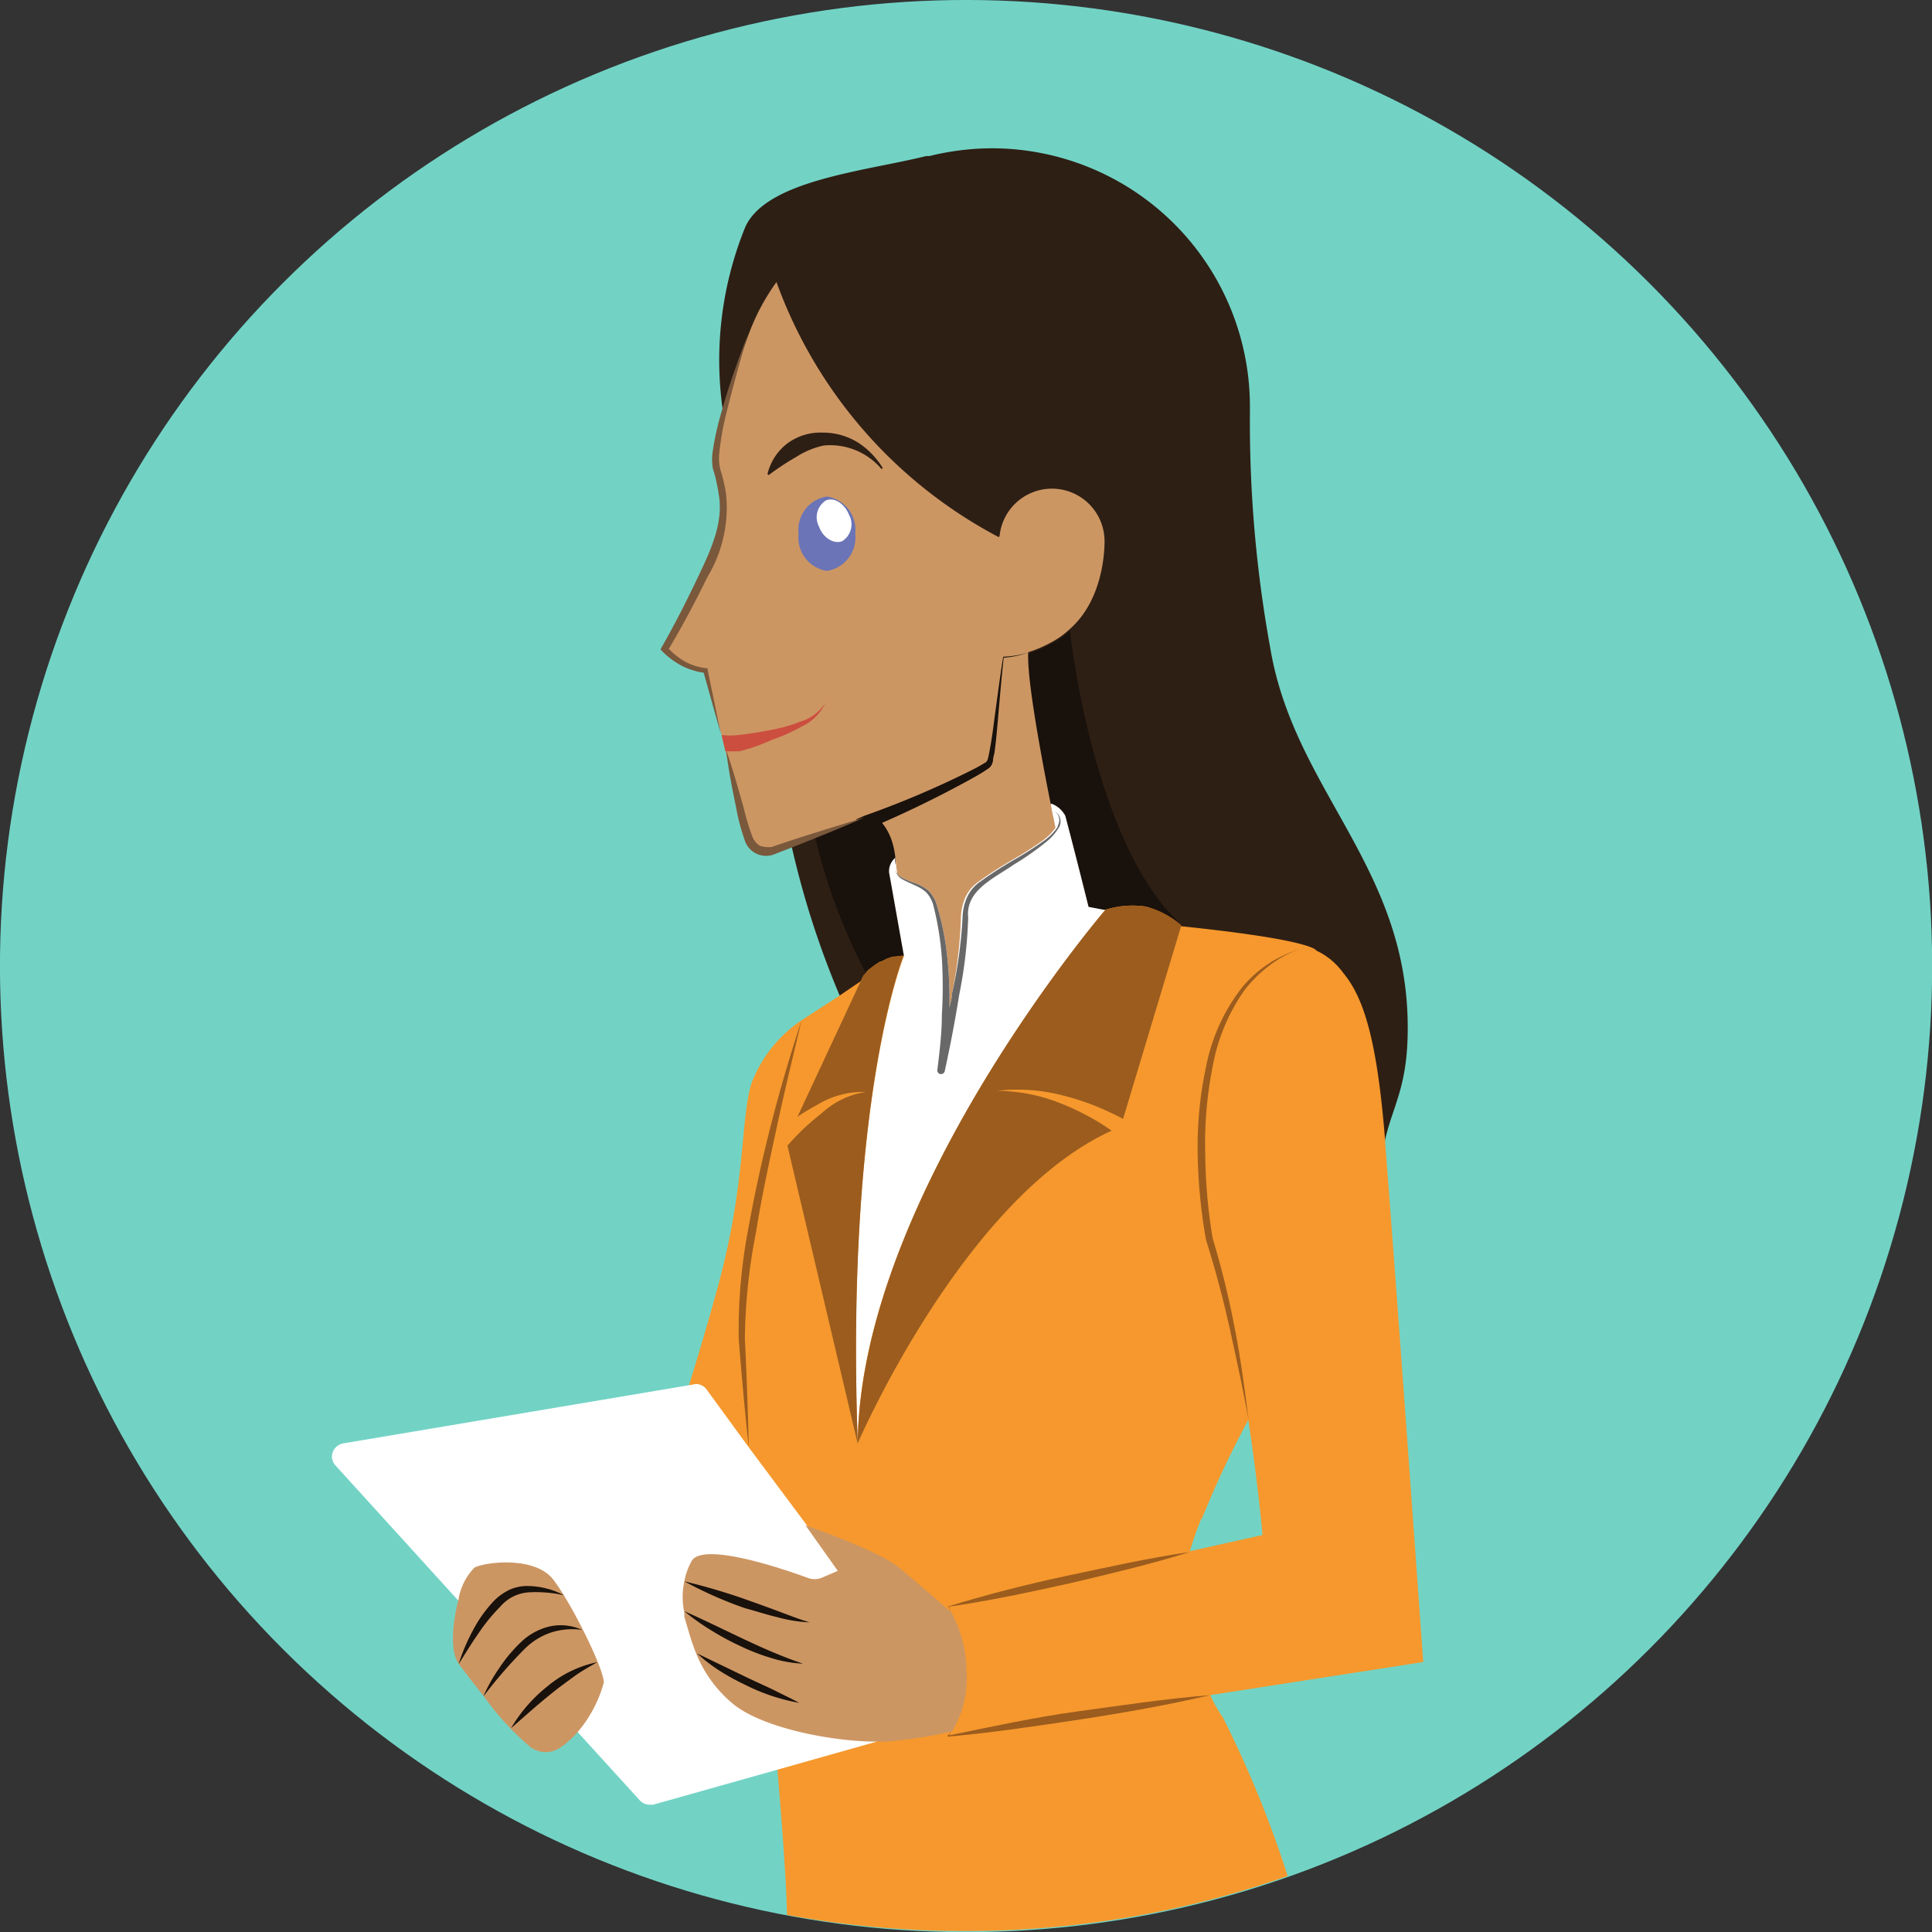
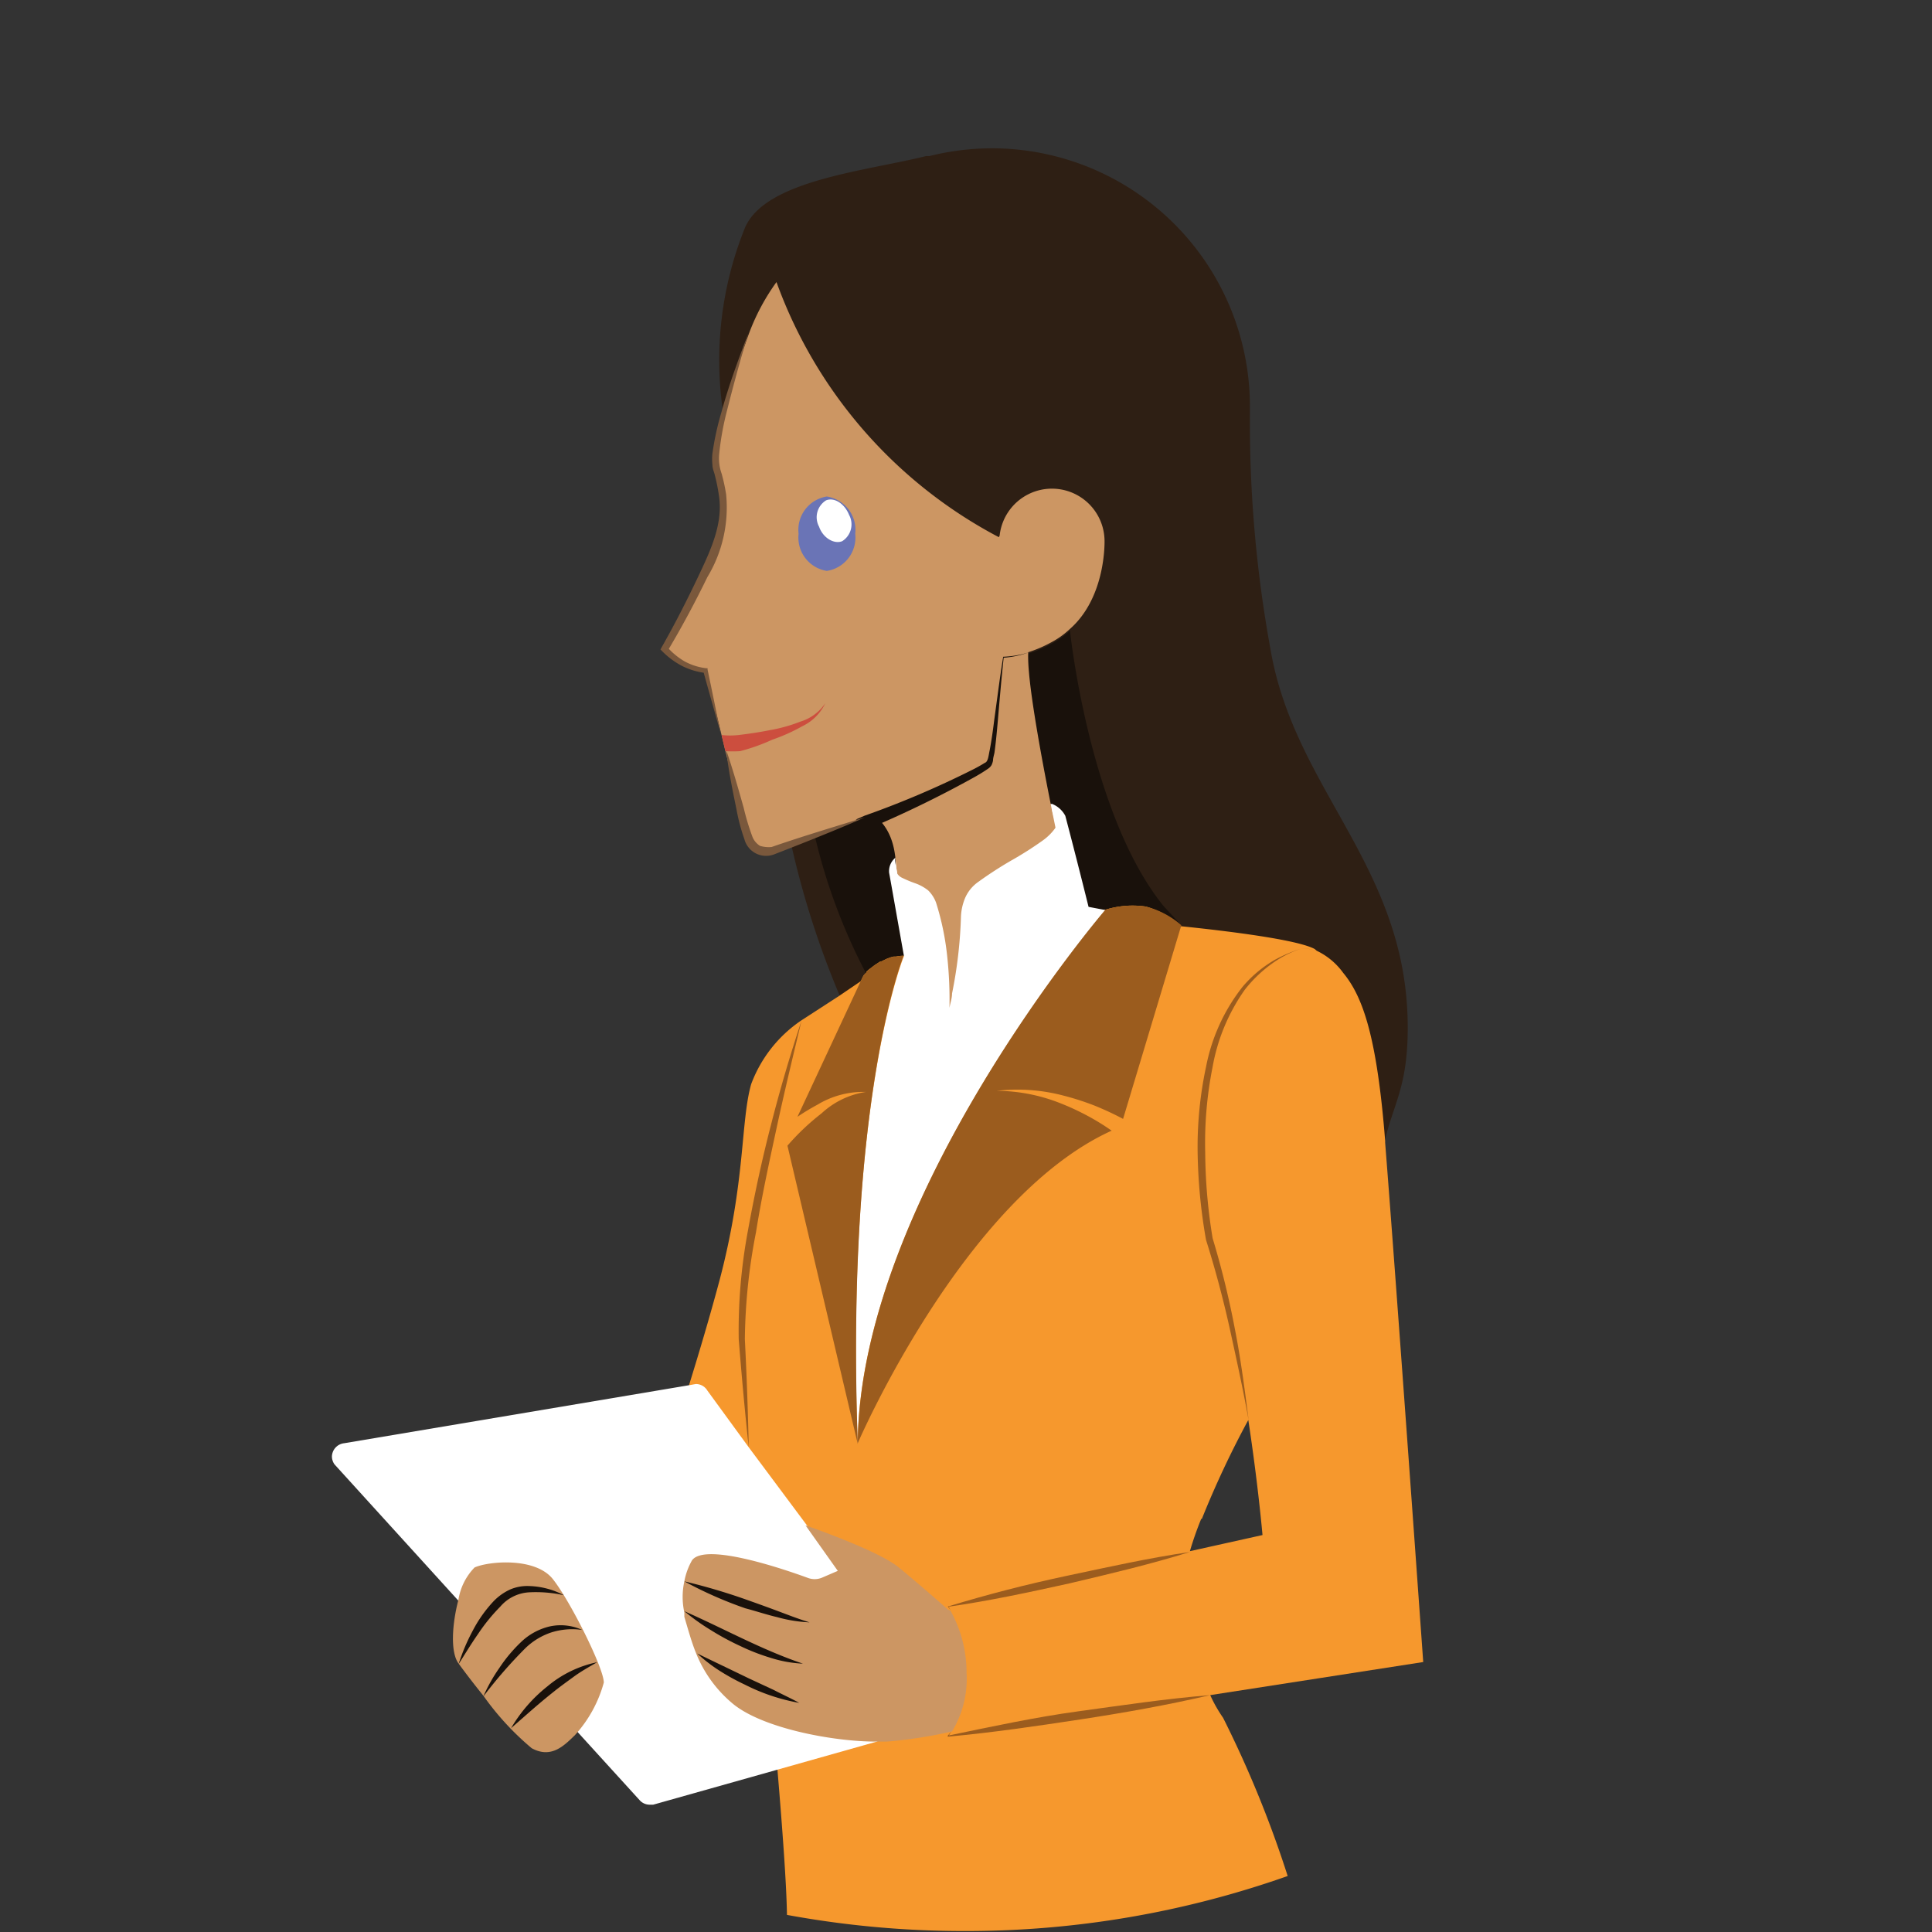
<svg xmlns="http://www.w3.org/2000/svg" viewBox="0 0 119.73 119.73">
  <rect x="0" y="0" width="119.73" height="119.73" fill="#333333" stroke="none" />
  <title>Broker2</title>
  <g id="fd90d82f-8653-476a-9110-9517307a1ab3" data-name="Layer 6 copy">
-     <circle cx="59.87" cy="59.87" r="59.87" transform="translate(-24.8 59.87) rotate(-45)" fill="#72d3c5" />
-   </g>
+     </g>
  <g id="f462164f-2f2a-4aa1-a298-8a2434b3a54b" data-name="Layer 11">
    <path d="M78.73,40.21a78.13,78.13,0,0,1-1.27-14.54c0-.16,0-.32,0-.48a16,16,0,0,0-16-16,16.26,16.26,0,0,0-3.86.48l-.2,0c-3.72.93-9.88,1.48-11.21,4.39a21.9,21.9,0,0,0-1.37,11.55c.47,2.59,4.21,26.66,4.2,26.66a54.9,54.9,0,0,0,3,9.39c.86,2.48,7.6,15.87,19.44,14.16s14-2.09,14.36-5.22v.12c.48-2.21,1.42-3.31,1.42-7C87.26,53.73,80.22,49,78.73,40.21Z" fill="#2e1f14" />
  </g>
  <g id="fa6c586d-6627-44d8-8275-bc9ff838f3d9" data-name="Layer 12">
    <path d="M73.19,57.32,72.1,56.14c-4.59-5.68-5.79-17-5.79-17.06a5.24,5.24,0,0,1-1.12.8,8,8,0,0,1-1.44.62,29.62,29.62,0,0,0,.88,6.91L55,51a1.1,1.1,0,0,0-.44-.67l-.22.08a3.34,3.34,0,0,0-1.34.5l-1.12.42-.1,0-.09,0-.17.07-.85.31-.18.07a36.1,36.1,0,0,0,3.17,8.52h0l5.3,7.4s6.27,1,6.61,1,4.84-.88,6.22-1,1-2.31,1.39-3S73.19,57.32,73.19,57.32Z" fill="#19110b" />
  </g>
  <g id="bb9ebf27-3900-4f22-83c9-8c62d45a0233" data-name="Layer 13">
    <path d="M77.36,88a59,59,0,0,0-2.92,6.1,20.83,20.83,0,0,0-.7,2.05l4.5-1S78,92.08,77.36,88Z" fill="none" />
    <path d="M75,105.05,88.2,103s-1.64-23.08-2.36-32.19v-.12c-.51-6.44-1.38-8.93-2.6-10.4a4.31,4.31,0,0,0-1.64-1.37l-.13-.11c-1.1-.59-5.46-1.12-8.28-1.41v0A5.29,5.29,0,0,0,71,56.18a5.64,5.64,0,0,0-2.5.2L56,59.23a2.42,2.42,0,0,0-.47.05l-.14,0a1.81,1.81,0,0,0-.31.09l-.13.05-.33.16-.06,0-.34.22-.08.06-.21.16-.08.06-.16.14,0,.05a1.56,1.56,0,0,0-.18.19l-.17.35L52,61.72l-2.36,1.53a8.23,8.23,0,0,0-3.09,3.94c-.66,2.34-.34,6-1.95,12.12-.59,2.21-1.27,4.5-1.9,6.53l-3,6.72L47.59,104l.59,5.67c.32,3.82.56,7.1.59,9a60.54,60.54,0,0,0,11.1,1,59.8,59.8,0,0,0,19.93-3.41,68.34,68.34,0,0,0-4-9.8C75.48,106,75.21,105.52,75,105.05Zm-.52-10.92A59,59,0,0,1,77.36,88c.61,4,.88,7.13.88,7.13l-4.5,1A20.83,20.83,0,0,1,74.44,94.13Z" fill="#f6982d" />
  </g>
  <g id="ad7bf300-ef5a-489e-9a24-da5605141db0" data-name="Layer 8">
    <polygon points="57.18 59.09 55.53 54.17 55.48 53.16 62.77 50.01 65.2 49.82 65.5 50.13 65.94 51.83 64.99 54.46 61.8 60.73 59.03 64.38 54.83 63.55 57.18 59.09" fill="#fff" />
    <path d="M65.39,52l.3-.33s.08-.35.08-.39v-.66l-.27-.44-.3-.31h-.48a2.65,2.65,0,0,0-.26.36c0,.12-.24,1-.24,1l.5,1.25Z" fill="#fff" />
    <path d="M68.45,33.47a3.26,3.26,0,0,0-6.5-.28l-.05.1A29,29,0,0,1,48.12,17.48a13.44,13.44,0,0,0-1.69,3.15s-1,2.68-1.55,5a9.26,9.26,0,0,0-.46,3.23,7,7,0,0,1-.24,5.53c-1.16,2.65-3,5.78-3,5.78a4.45,4.45,0,0,0,2.56,1.37s2.16,8.89,2.32,9.49c.37,1.49.82,1.82,1.77,1.65C48,52.7,53,50.89,53,50.89c.37-.13.73-.29,1.1-.43l0,0h0c1.54,1.16,1.35,3,1.49,3.56,0,.15.09.42.16.78h0l0,.16c0,.25.09.53.15.83a.81.81,0,0,0,.33.28c.25.13.53.22.8.33a2.31,2.31,0,0,1,.78.43c.22.2-.2.75-.09,1a29.51,29.51,0,0,1,.66,4.59c.11,1,.76.63.74,1.66.05-.29.12-.59.17-.89a27.62,27.62,0,0,0,.53-4.72,3.93,3.93,0,0,1,.26-1.23,2.44,2.44,0,0,1,.82-1c.66-.48,1.35-.89,2-1.29a20.75,20.75,0,0,0,2-1.28,3.23,3.23,0,0,0,.82-.83l0-.08s-2.15-9.94-2-12.34a8,8,0,0,0,1.44-.62,5.24,5.24,0,0,0,1.12-.8C68.58,37,68.45,33.47,68.45,33.47Z" fill="#cc9663" />
    <path d="M61.06,114" fill="#cc9663" />
  </g>
  <g id="e400ab92-fd1f-413b-8d73-78f8f49997a8" data-name="Layer 9">
    <path d="M67.46,56.2c-.14-.56-.7-2.83-1.44-5.64a1.59,1.59,0,0,0-.82-.74h0l0,.2,0,.08,0,.13.25.94,0,.07a3.27,3.27,0,0,1-.82.84,22,22,0,0,1-2,1.27,24.07,24.07,0,0,0-2,1.3,2.36,2.36,0,0,0-.82,1,3.35,3.35,0,0,0-.26,1.23A27.86,27.86,0,0,1,59,61.57c0,.3-.11.59-.16.89a24.81,24.81,0,0,0-.13-3.1,16.75,16.75,0,0,0-.7-3.42,2.07,2.07,0,0,0-.49-.76,2.8,2.8,0,0,0-.77-.43,7.07,7.07,0,0,1-.8-.33.76.76,0,0,1-.34-.27v0l-.15-.81,0-.16h0a1.08,1.08,0,0,0-.36.9c.24,1.33.58,3.27.92,5.17,0,0-3.64,8.81-2.87,30.2.14-15.31,15.36-33.05,15.36-33.05Z" fill="#fff" />
  </g>
  <g id="ba2d81a0-6f63-4ec1-85ad-94039cd8b16d" data-name="Layer 7">
    <path d="M53,33.08a2.09,2.09,0,0,0-1.76-2.31,2.09,2.09,0,0,0-1.75,2.31,2.09,2.09,0,0,0,1.75,2.3A2.09,2.09,0,0,0,53,33.08Z" fill="#6a74b6" />
-     <path d="M54.63,29.07l.08-.06a5,5,0,0,0-1.5-1.56A4.09,4.09,0,0,0,51,26.81a3.46,3.46,0,0,0-2.22.68,3.37,3.37,0,0,0-1.22,1.9l.08.05a16.45,16.45,0,0,1,1.7-1.12,5.13,5.13,0,0,1,1.71-.71A4.16,4.16,0,0,1,54.63,29.07Z" fill="#2e1f14" />
    <path d="M47.86,45.84A11.24,11.24,0,0,0,49.73,45a3,3,0,0,0,1.42-1.43,2.84,2.84,0,0,1-1.55,1.15,9.56,9.56,0,0,1-1.9.53c-.63.13-1.34.23-1.92.3a4.71,4.71,0,0,1-1.06,0h0l.23,1a7.09,7.09,0,0,0,.92,0A12.12,12.12,0,0,0,47.86,45.84Z" fill="#cc4e3e" />
-     <path d="M65.55,51.17l0,.07a3.27,3.27,0,0,1-.82.84,22,22,0,0,1-2,1.27,24.07,24.07,0,0,0-2,1.3,2.36,2.36,0,0,0-.82,1,3.35,3.35,0,0,0-.26,1.23A27.86,27.86,0,0,1,59,61.57c0,.3-.11.59-.16.89a24.81,24.81,0,0,0-.13-3.1,16.75,16.75,0,0,0-.7-3.42,2.07,2.07,0,0,0-.49-.76,2.8,2.8,0,0,0-.77-.43,7.07,7.07,0,0,1-.8-.33.76.76,0,0,1-.34-.27v0a.61.61,0,0,1-.12-.37.77.77,0,0,0,.43.71c.25.15.53.25.78.38a2.43,2.43,0,0,1,.71.44,2,2,0,0,1,.41.72,18.17,18.17,0,0,1,.55,3.39,28.19,28.19,0,0,1,0,3.44c0,1.15-.14,2.3-.28,3.44a.23.23,0,0,0,.18.26.24.24,0,0,0,.28-.19c.34-1.56.64-3.12.89-4.7A28.38,28.38,0,0,0,60,56.87c-.17-1.69,1.56-2.41,2.83-3.29a17.79,17.79,0,0,0,2-1.4,3.34,3.34,0,0,0,.8-.91.73.73,0,0,0-.28-1A.67.67,0,0,1,65.55,51.17Z" fill="#686868" />
    <path d="M56,59.23a2.42,2.42,0,0,0-.47.05l-.14,0a1.81,1.81,0,0,0-.31.09l-.13.05-.33.16-.06,0-.34.22-.08.06-.21.16-.08.06-.16.14,0,.05a1.56,1.56,0,0,0-.18.19l-.17.35-3.92,8.4a14.08,14.08,0,0,1,1.24-.75,5.46,5.46,0,0,1,3-.79A5.2,5.2,0,0,0,50.91,69a14.68,14.68,0,0,0-2.11,2l4.36,18.5C52.39,68,56,59.23,56,59.23Z" fill="#9b5c1e" />
    <path d="M71,56.18a5.64,5.64,0,0,0-2.5.2S53.3,74.12,53.16,89.43c0,0,6.54-15.19,15.73-19.36a14.26,14.26,0,0,0-1.4-.87,15.57,15.57,0,0,0-1.8-.84,10.84,10.84,0,0,0-3.91-.76,11.15,11.15,0,0,1,4.06.28,16.77,16.77,0,0,1,2,.64,18.75,18.75,0,0,1,1.76.82l3.61-12v0A5.29,5.29,0,0,0,71,56.18Z" fill="#9b5c1e" />
    <path d="M54.26,51.17a67.45,67.45,0,0,0,6.11-3,10,10,0,0,0,.86-.53.7.7,0,0,0,.22-.23,1.13,1.13,0,0,0,.09-.28c0-.16.06-.33.09-.49.09-.66.15-1.31.21-2,.11-1.29.22-2.59.36-3.88a5.71,5.71,0,0,0,1.55-.33,6,6,0,0,1-1.58.27h0v0c-.21,1.29-.37,2.59-.55,3.88-.08.65-.17,1.3-.29,1.93-.07.31-.09.69-.29.76a9.37,9.37,0,0,1-.83.46,57.6,57.6,0,0,1-6.63,2.82l-.55.24a7.78,7.78,0,0,1,1.24.29Z" fill="#19110b" />
    <path d="M52.19,33.54a1.23,1.23,0,0,0,.43-1.63c-.28-.7-.92-1.11-1.43-.9a1.23,1.23,0,0,0-.43,1.63C51,33.33,51.68,33.74,52.19,33.54Z" fill="#fff" />
    <path d="M46.35,76.27A33.64,33.64,0,0,0,45.78,83c.18,2.24.38,4.47.62,6.7q-.07-3.36-.24-6.71a36.11,36.11,0,0,1,.69-6.62c.35-2.2.83-4.39,1.3-6.57s1-4.36,1.52-6.54q-1.06,3.19-1.89,6.45C47.22,71.87,46.75,74.06,46.35,76.27Z" fill="#9b5c1e" />
    <path d="M58.8,107.55l.16-.25-.23.27,0,.05h.06c2.73-.25,5.44-.65,8.14-1.06s5.4-.89,8.07-1.51c-2.74.22-5.44.63-8.15,1S61.46,107,58.8,107.55Z" fill="#9b5c1e" />
    <path d="M66.3,98.12c2.5-.59,5-1.18,7.44-1.94-2.54.37-5,.92-7.55,1.46s-5,1.17-7.45,1.92h0l0,0,.17.22-.12-.21C61.31,99.21,63.81,98.67,66.3,98.12Z" fill="#9b5c1e" />
    <path d="M75.15,76.74a33.43,33.43,0,0,1-.46-5.29,24,24,0,0,1,.45-5.29,11.89,11.89,0,0,1,2-4.82,8.21,8.21,0,0,1,1.93-1.79,6.64,6.64,0,0,1,1.18-.62,1.57,1.57,0,0,1,1.29,0,1.68,1.68,0,0,0-1.32,0,9.09,9.09,0,0,0-1.23.56A7.56,7.56,0,0,0,77,61.16a11.53,11.53,0,0,0-2.25,4.91,23.78,23.78,0,0,0-.53,5.38,33.69,33.69,0,0,0,.52,5.39h0q.86,2.73,1.48,5.54c.41,1.87.82,3.74,1.16,5.63-.24-1.9-.49-3.81-.86-5.69A53.69,53.69,0,0,0,75.15,76.74Z" fill="#9b5c1e" />
    <path d="M45,46.47c.41,1.19.75,2.39,1.09,3.6a14.51,14.51,0,0,0,.53,1.76,1.16,1.16,0,0,0,.48.59,1.86,1.86,0,0,0,.72.07c1.9-.66,3.83-1.23,5.78-1.84-1.84.84-5.66,2.31-5.66,2.31A1.39,1.39,0,0,1,46.13,52a11.78,11.78,0,0,1-.49-1.85C45.39,48.94,45.14,47.71,45,46.47Z" fill="#7a583c" />
    <path d="M45,30.64a11,11,0,0,0-.28-1.29,2.81,2.81,0,0,1-.15-1.21,17.29,17.29,0,0,1,.44-2.52c.42-1.67.87-3.34,1.38-5-.62,1.62-1.22,3.24-1.68,4.92a17.62,17.62,0,0,0-.56,2.56,3.18,3.18,0,0,0,0,.69c0,.26.1.44.15.66a11.35,11.35,0,0,1,.25,1.24c.27,1.68-.45,3.28-1.18,4.83S41.86,38.61,41,40.12l-.07.13.09.09a4.94,4.94,0,0,0,1.23.92,4.32,4.32,0,0,0,1.36.43c.35,1.27.71,2.54,1.07,3.81-.28-1.32-.54-2.64-.83-4v-.09l-.1,0A3.71,3.71,0,0,1,42.45,41a4.31,4.31,0,0,1-1-.79c.86-1.45,1.65-2.93,2.39-4.45A8.35,8.35,0,0,0,45,30.64Z" fill="#7a583c" />
    <path d="M52,97.34l-2-2.82h0L46.4,89.69l-2.56-3.51a.83.83,0,0,0-.72-.41l-.39.07-21.4,3.6a.85.85,0,0,0-.76.84.86.86,0,0,0,.16.47l7.67,8.44h0l7.68,8.46,3.55,3.9a.83.83,0,0,0,.62.29l.23,0,7.7-2.17,6.16-1.74,2-1.09Z" fill="#fff" />
  </g>
  <g id="e2db5d5a-7e15-482b-95ee-512be78069fd" data-name="Layer 14">
    <path d="M29.41,97.14a3.68,3.68,0,0,0-1,2c-.38,1.44-.52,3.22,0,3.94,0,0,.68.94,1.54,2a17.21,17.21,0,0,0,3,3.26c1.21.66,2-.15,2.67-.8a7.93,7.93,0,0,0,1.8-3.27c0-.88-2.05-5-3.15-6.4S30.24,96.76,29.41,97.14Z" fill="#cc9663" />
    <path d="M31,99.57a2.54,2.54,0,0,1,1.78-.89,8,8,0,0,1,2.17.18,4.91,4.91,0,0,0-2.18-.57,2.68,2.68,0,0,0-1.17.22,3.42,3.42,0,0,0-1,.71,8.18,8.18,0,0,0-1.31,1.85,12,12,0,0,0-.87,2.06c.4-.63.78-1.26,1.2-1.86A11.28,11.28,0,0,1,31,99.57Z" fill="#19110b" />
    <path d="M34.15,101.17a4.31,4.31,0,0,1,1.93-.16,3.2,3.2,0,0,0-2-.22,3.83,3.83,0,0,0-1.82,1,9.25,9.25,0,0,0-1.31,1.57,10.19,10.19,0,0,0-1,1.78,29,29,0,0,1,2.61-3A4.23,4.23,0,0,1,34.15,101.17Z" fill="#19110b" />
    <path d="M31.67,107.1c.86-.75,1.69-1.5,2.57-2.2.43-.35.88-.67,1.33-1s.94-.6,1.44-.89a7,7,0,0,0-3.09,1.5A9.31,9.31,0,0,0,31.67,107.1Z" fill="#19110b" />
    <path d="M58.9,99.81l-.33-.12.18.06S57,98.2,55.69,97.13s-5.74-2.59-5.77-2.6h0l2,2.82-1,.43a1.19,1.19,0,0,1-.87,0c-1.48-.54-6.33-2.2-7.16-1.09A4.14,4.14,0,0,0,42.41,98h0a4.49,4.49,0,0,0,0,1.93h0c0,.09,0,.18,0,.27.24.8.44,1.55.73,2.26h0a7.86,7.86,0,0,0,2.2,3.06c1.82,1.58,6.29,2.41,8.93,2.41l.69,0A28,28,0,0,0,59,107.3a6.28,6.28,0,0,0,.9-3.63A7.9,7.9,0,0,0,58.9,99.81Z" fill="#cc9663" />
    <path d="M48.17,100.22a8.85,8.85,0,0,0,2,.32c-.66-.2-1.3-.45-1.94-.69s-1.28-.47-1.93-.7A37.37,37.37,0,0,0,42.41,98h0a25,25,0,0,0,3.78,1.67C46.84,99.84,47.49,100.06,48.17,100.22Z" fill="#19110b" />
    <path d="M45.86,102a12.89,12.89,0,0,0,1.9.74,7.72,7.72,0,0,0,2,.36c-2.56-.86-4.87-2.16-7.35-3.25h0l0,0a13.55,13.55,0,0,0,1.64,1.17A16.2,16.2,0,0,0,45.86,102Z" fill="#19110b" />
    <path d="M46.16,104.4a12.06,12.06,0,0,0,3.37,1.13c-.53-.29-1.06-.53-1.58-.8L46.38,104c-1.05-.51-2.08-1-3.17-1.53h0a9.68,9.68,0,0,0,1.4,1.08A14.09,14.09,0,0,0,46.16,104.4Z" fill="#19110b" />
  </g>
</svg>